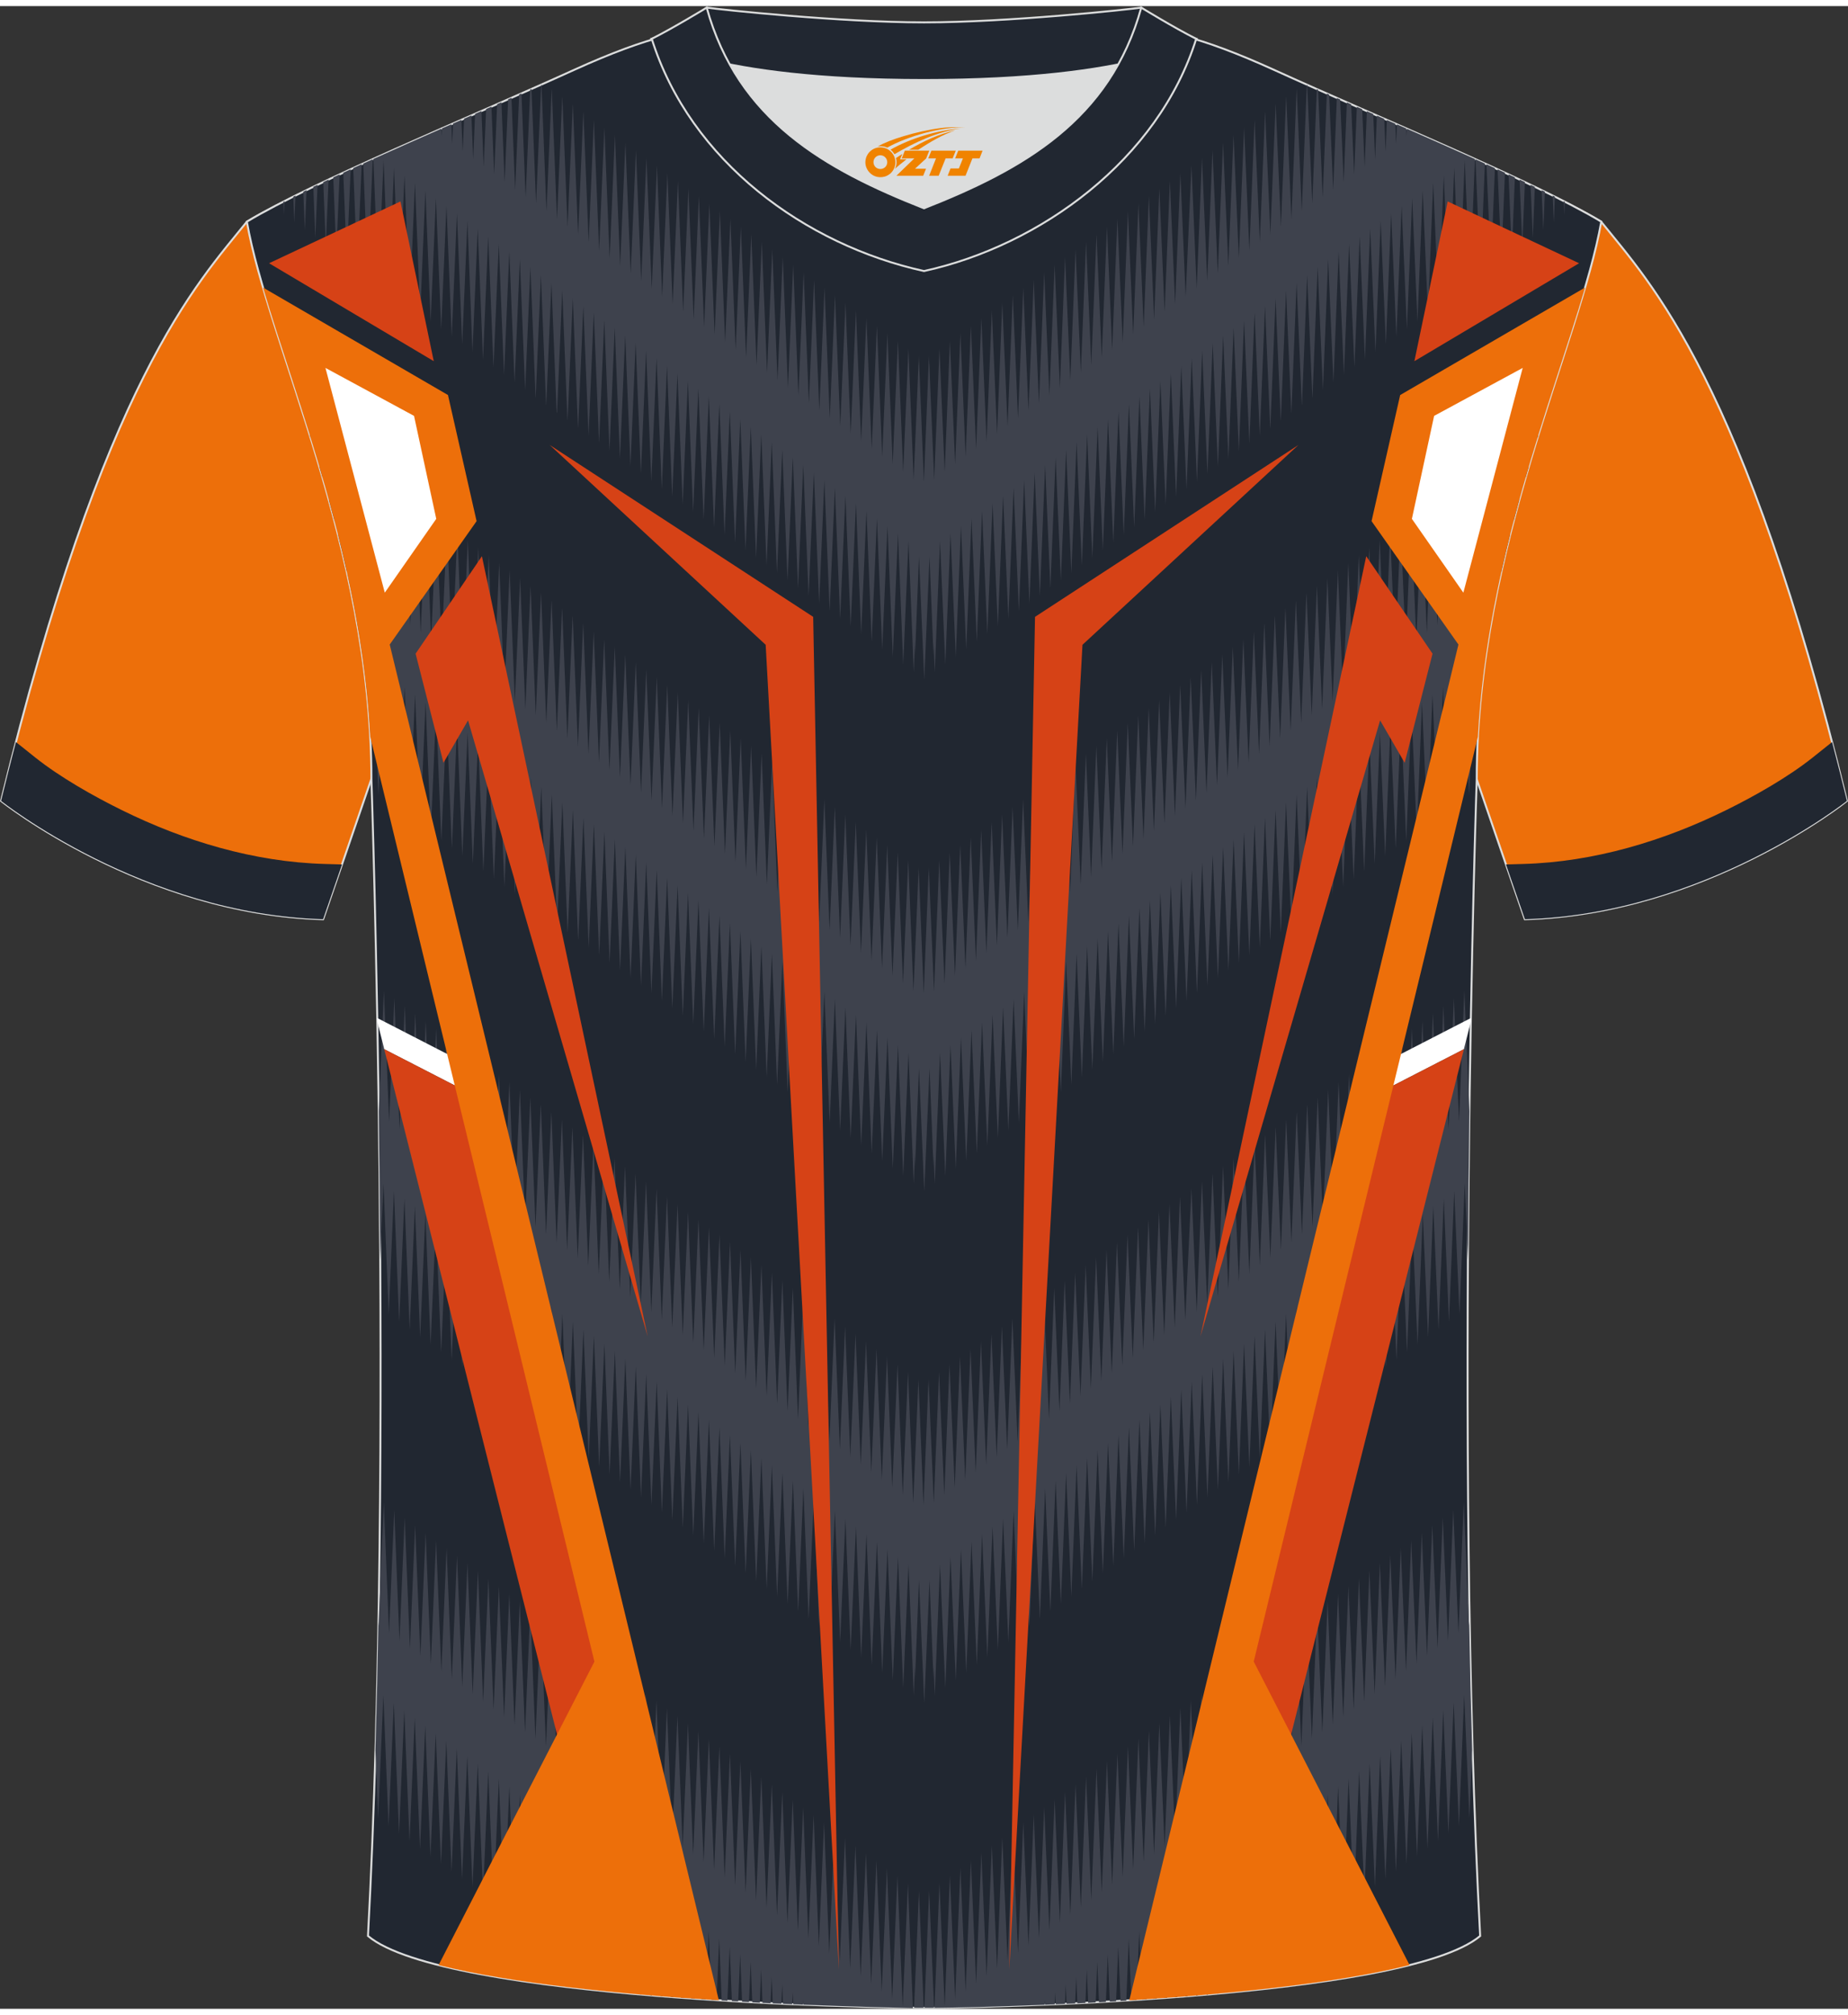
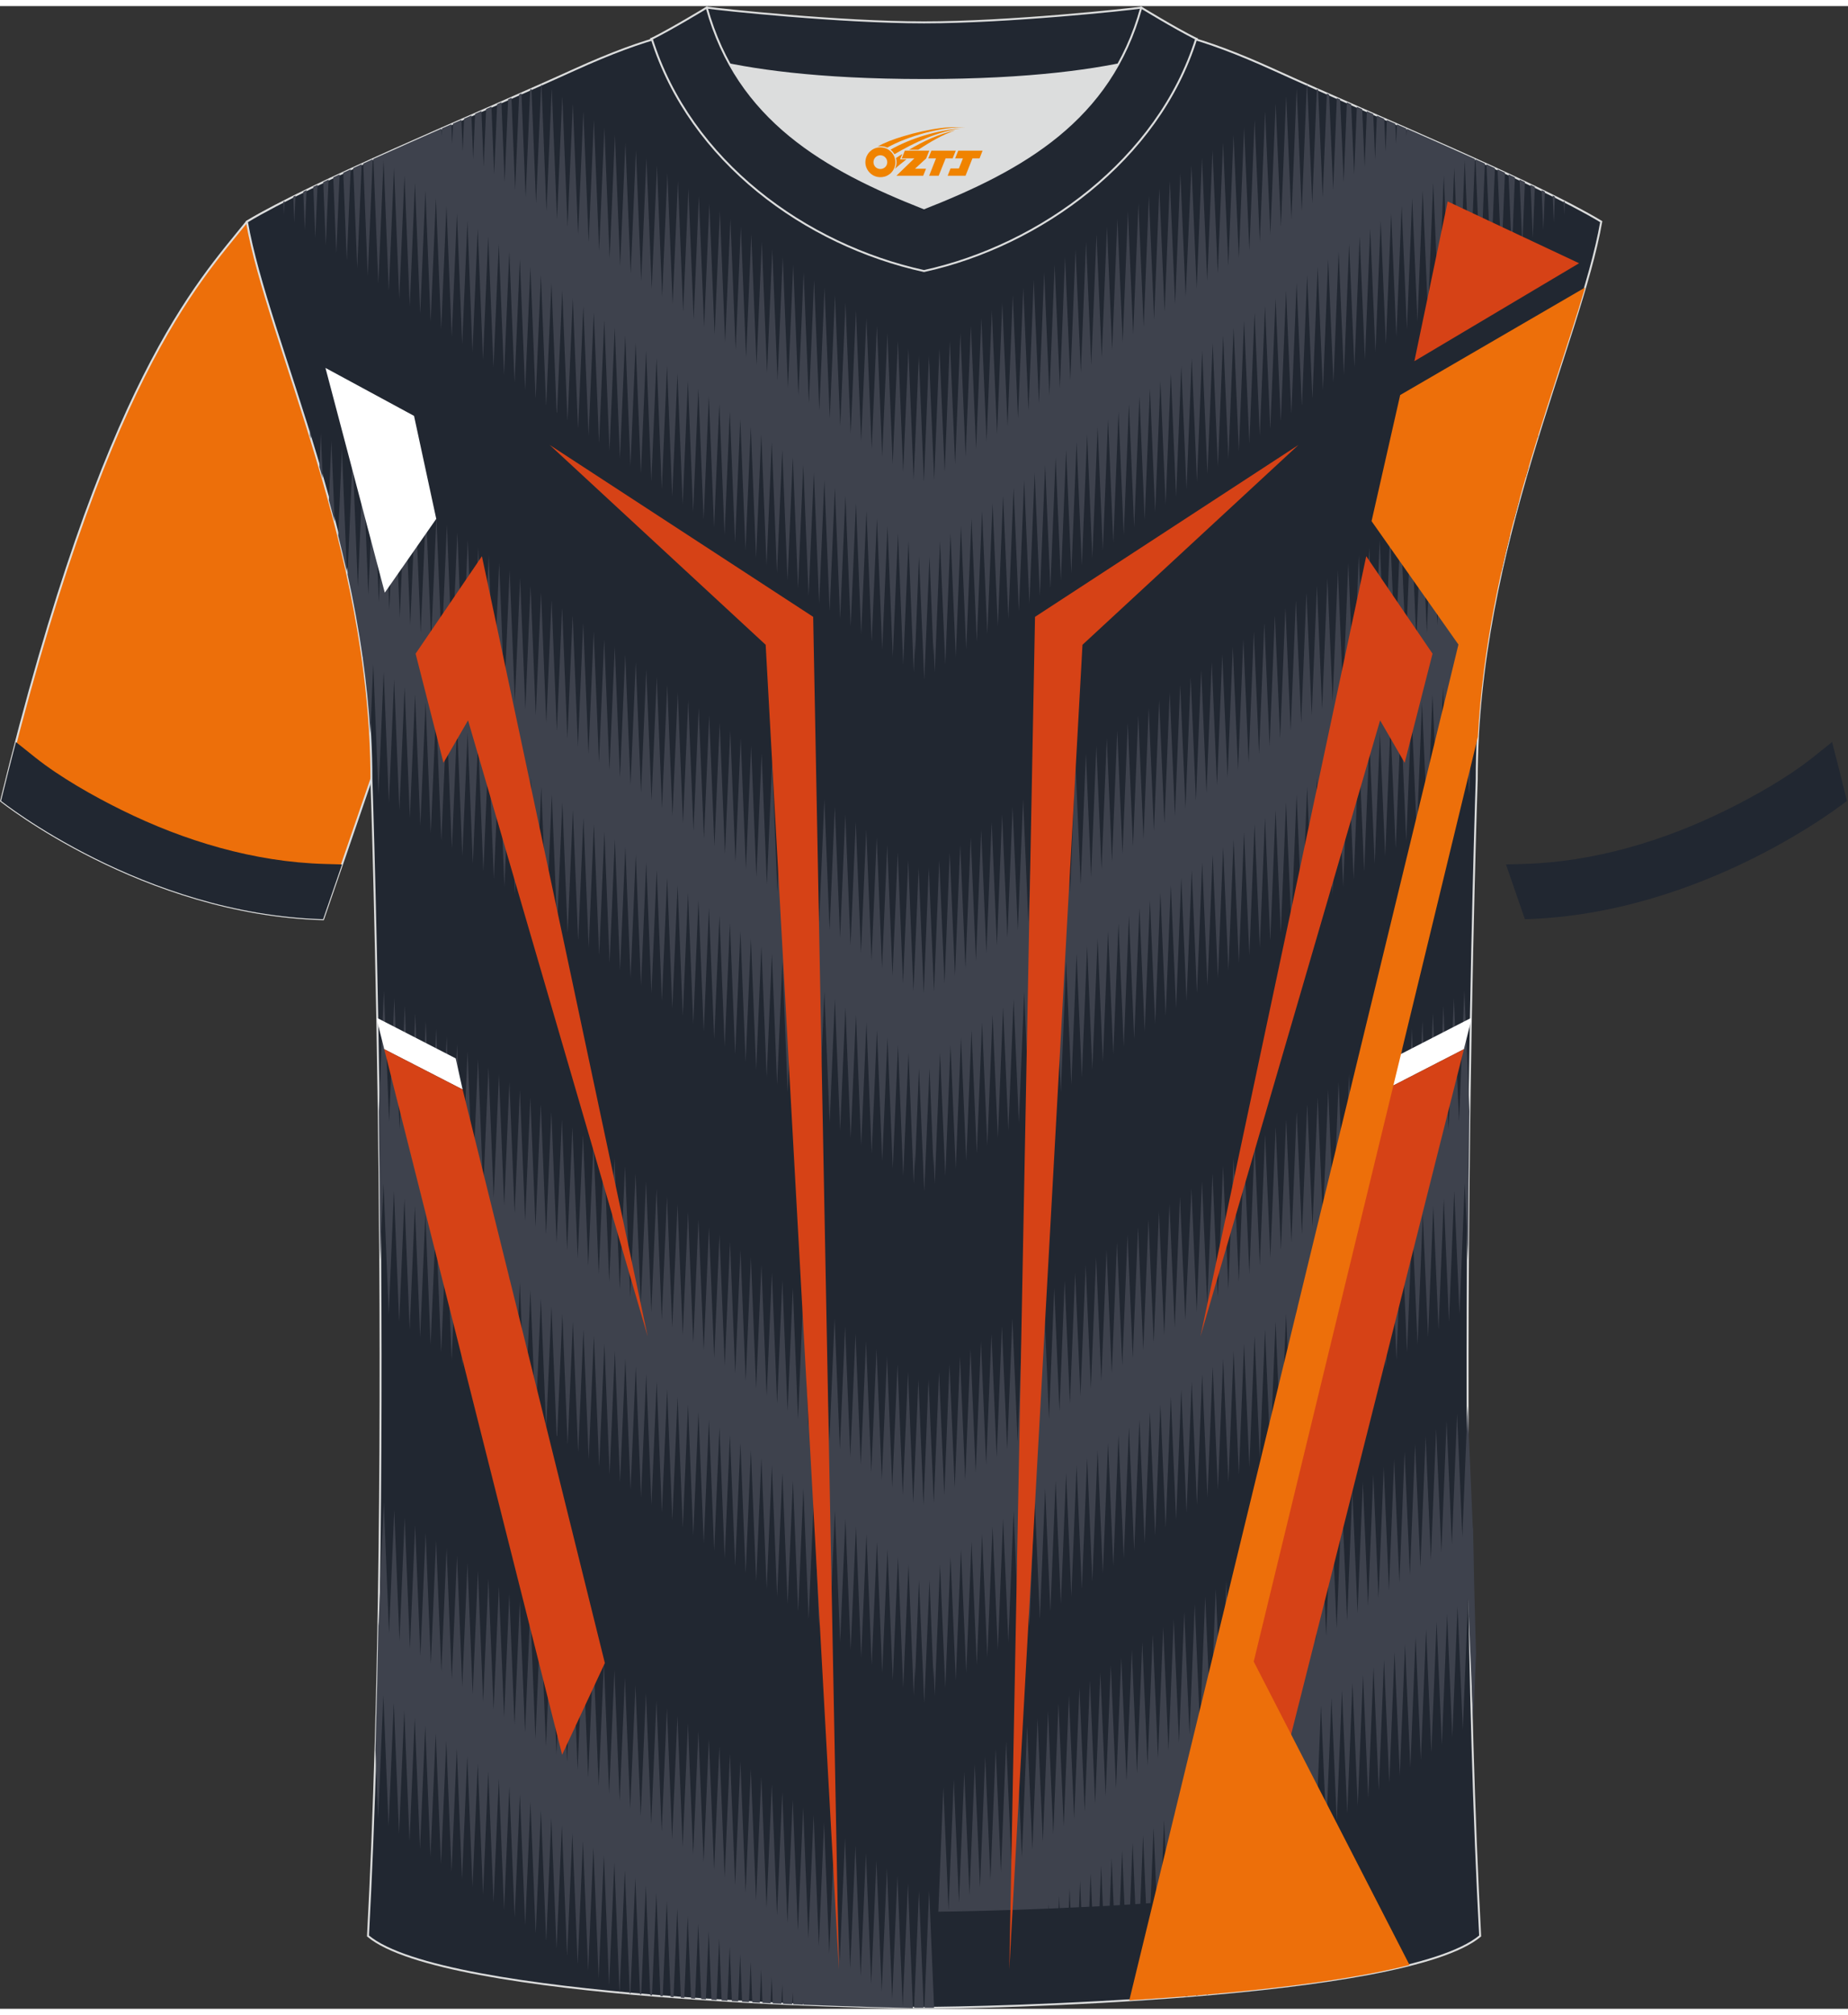
<svg xmlns="http://www.w3.org/2000/svg" version="1.1" id="图层_1" x="0px" y="0px" width="378px" height="412px" viewBox="0 0 378.45 409.99" enable-background="new 0 0 378.45 409.99" xml:space="preserve">
  <rect x="0" y="0" width="378.45" height="409.99" fill="#333333" stroke="none" />
  <g>
-     <path fill-rule="evenodd" clip-rule="evenodd" fill="#ED6F0A" stroke="#DCDDDD" stroke-width="0.4" stroke-miterlimit="22.926" d="   M327.9,44.14c10.2,12.71,29.24,32.19,50.32,118.57c0,0-29.07,23.2-65.95,24.22c0,0-7.13-20.66-9.85-28.62   c-22.29-64.73,1.92-118.92-95.26-155.03c1.43-0.27,3.1-0.27,4.91-0.1l-0.09-0.01c13.93-0.87,17.8-1.24,23.83,0.66   c9.6,3.36,15.55,5.77,24.98,10.04C282.65,23.81,314.28,35.95,327.9,44.14z" />
    <path fill-rule="evenodd" clip-rule="evenodd" fill="#212731" d="M371.17,153.87c-5.05,4.01-11.85,7.86-17.59,10.69   c-12.89,6.37-27.18,10.66-41.62,11.06l-3.55,0.1c2.1,6.11,3.87,11.21,3.87,11.21c36.87-1.02,65.95-24.22,65.95-24.22   c-1.02-4.17-2.03-8.18-3.04-12.05L371.17,153.87z" />
  </g>
  <g>
    <path fill-rule="evenodd" clip-rule="evenodd" fill="#ED6F0A" stroke="#DCDDDD" stroke-width="0.4" stroke-miterlimit="22.926" d="   M50.55,44.14C40.35,56.85,21.31,76.33,0.22,162.71c0,0,29.07,23.2,65.95,24.22c0,0,7.13-20.66,9.85-28.62   C98.31,93.58,74.1,39.39,171.29,3.28c-1.43-0.27-3.1-0.27-4.91-0.1l0.09-0.01c-13.93-0.87-17.8-1.24-23.83,0.66   c-9.6,3.36-15.55,5.77-24.98,10.04C95.8,23.81,64.17,35.95,50.55,44.14z" />
    <path fill-rule="evenodd" clip-rule="evenodd" fill="#212731" d="M7.28,153.87c5.05,4.01,11.85,7.86,17.59,10.69   c12.89,6.37,27.18,10.66,41.62,11.06l3.55,0.1c-2.1,6.11-3.87,11.21-3.87,11.21c-36.87-1.02-65.95-24.22-65.95-24.22   c1.02-4.17,2.03-8.18,3.04-12.05L7.28,153.87z" />
  </g>
  <path fill-rule="evenodd" clip-rule="evenodd" fill="#212731" stroke="#DCDDDD" stroke-width="0.4" stroke-miterlimit="22.926" d="  M189.23,409.79c9.68,0.03,98.36-1.65,113.89-14.71c-5.36-100.62-0.7-236.78-0.7-236.78c0-47.44,21.22-89.59,25.5-114.17  c-13.62-8.2-45.25-21.16-67.11-31.12c-30.02-13.61-34.13-7.71-71.16-7.71c-37.02,0-41.96-5.9-71.98,7.71  c-21.86,9.94-53.49,22.92-67.11,31.12c4.26,24.57,25.5,66.72,25.5,114.17c0,0,4.66,136.16-0.7,236.78  C90.87,408.14,179.55,409.82,189.23,409.79z" />
  <g>
    <g>
      <path fill-rule="evenodd" clip-rule="evenodd" fill="#3E424D" d="M269.1,72.17l-0.32,8.01l-0.01-0.15l-0.01,0.16l-1.07-25.1    l-1.07,26.65l-0.01-0.18l-0.01,0.19l-1.07-25.08l-1.07,26.63l-0.01-0.16l-0.01,0.18l-1.07-25.07l-1.07,26.62l-0.01-0.21    l-0.01,0.22l-1.06-25.05l-1.07,26.6l-0.01-0.22l-0.01,0.24l-1.07-25.02l-1.07,26.57l-1.07-25.26l-1.07,26.82l-1.08-25.26    l-1.07,26.82l-1.07-25.26l-1.07,26.82l-1.08-25.26l-1.07,26.82l-1.07-25.26l-1.07,26.82l-1.08-25.26l-1.07,26.82l-1.07-25.26    l-1.07,26.82l-1.07-25.27l-1.07,26.82l-1.07-25.26l-1.07,26.82l-1.07-25.26l-1.07,26.82l-1.07-25.26l-1.08,26.82l-1.07-25.26    l-1.08,26.82l-1.07-25.26l-1.07,26.82l-1.07-25.26l-1.07,26.82l-1.07-25.26l-1.07,26.82l-1.07-25.26l-1.08,26.82l-1.07-25.26    l-1.08,26.82l-1.08-25.26l-1.07,26.82l-1.07-25.26l-1.08,26.82l-1.07-25.26l-1.08,26.82l-1.07-25.26l-1.08,26.82l-1.07-25.26    l-1.07,26.82l-1.08-25.26l-1.08,26.82l-1.08-25.26l-1.07,26.82l-1.08-25.26l-1.08,26.82l-1.08-25.26l-1.07,26.82l-1.08-25.26    l-1.08,26.82l-1.08-25.26l-1.08,26.82l-1.08-25.26l-1.07,26.82l-1.07-25.26l-1.07,26.82l-1.08-25.26l-1.08,26.82l-0.26-6.08    l-0.01,2.45l-0.8-20.06l-1.08,25.26l-1.08-25.26l-0.8,20.06l-0.01-2.45l-0.26,6.08l-1.08-26.82l-1.08,25.26l-1.07-26.82    l-1.07,25.26l-1.08-26.82l-1.08,25.26l-1.08-26.82l-1.08,25.26l-1.07-26.82l-1.08,25.26l-1.07-26.82l-1.08,25.26l-1.08-26.82    l-1.08,25.26l-1.08-26.82l-1.07,25.26l-1.08-26.82l-1.07,25.26l-1.08-26.82l-1.08,25.26L164.5,93.9l-1.07,25.26l-1.07-26.82    l-1.08,25.26l-1.08-26.82l-1.08,25.26l-1.07-26.82l-1.07,25.26l-1.08-26.82l-1.07,25.26l-1.08-26.82l-1.08,25.26l-1.07-26.82    l-1.07,25.26l-1.08-26.82l-1.07,25.26l-1.07-26.82l-1.08,25.26l-1.07-26.82l-1.07,25.26l-1.08-26.82l-1.07,25.26l-1.07-26.82    l-1.07,25.26l-1.07-26.82l-1.07,25.26l-1.07-26.82l-1.07,25.26l-1.07-26.82l-1.07,25.26l-1.07-26.82l-1.07,25.26l-1.07-26.82    l-1.07,25.26l-1.07-26.82l-1.08,25.26l-1.07-26.82l-1.07,25.26l-1.07-26.82l-1.07,25.26l-1.08-26.82l-1.07,25.26l-1.07-26.57    l-1.07,25.02l-0.01-0.24l-0.01,0.22l-1.07-26.6l-1.07,25.05l-0.01-0.22l-0.01,0.21l-1.07-26.62l-1.07,25.07l-0.01-0.17L114,83.3    l-1.07-26.63l-1.07,25.08l-0.01-0.19l-0.01,0.18l-1.07-26.65l-1.07,25.1l-0.01-0.16l-0.01,0.15l-0.32-8.01l0-0.26l-0.74-18.54    l-1.08,25.26l-1.08-26.82l-1.08,25.26l-1.08-26.82l-1.08,25.26l-1.08-26.82l-1.08,25.26l-1.08-26.82l-1.07,25.26l-1.08-26.82    l-1.08,25.26L95.73,44l-1.08,25.26l-1.07-26.82L92.51,67.7l-1.08-26.82l-1.08,25.26l-1.08-26.82l-1.08,25.26l-1.07-26.82    l-1.07,25.26L84.98,36.2l-1.07,25.26l-1.07-26.82L81.76,59.9l-1.07-26.82l-1.07,25.26l-1.07-26.82l-1.07,25.26l-1.02-25.49    c4.5-2.03,9.2-4.12,13.93-6.2l0.06,1.58l0.07-1.64l1.92-0.84l0.16,4.04l0.18-4.19l1.71-0.75l0.26,6.49l0.29-6.73l1.5-0.66    l0.36,8.95l0.39-9.28l1.3-0.57l0.46,11.41l0.5-11.83l1.09-0.48l0.56,13.87l0.61-14.38l0.88-0.39l0.65,16.32l0.72-16.93l0.68-0.3    l0.75,18.79l0.83-19.48l0.47-0.21l0.85,21.25l0.94-22.04l0.26-0.12l0.94,23.43l0.43-10.05l0.61-14.26l0.07-0.03L111.91,42    l1.07-25.01l0.01,0.24l0.01-0.22l1.07,26.62l1.07-25.07l0.01,0.21l0.01-0.19l1.07,26.63l1.07-25.08l0.01,0.18l0.01-0.16    l1.07,26.65l1.07-25.1l0.01,0.19l0.01-0.18l1.07,26.64l1.07-25.08l1.08,26.82l1.07-25.26l1.08,26.82l1.08-25.26l1.07,26.82    l1.08-25.26l1.08,26.82l1.08-25.26l1.07,26.82l1.08-25.26l1.08,26.82l1.07-25.26l1.07,26.82l1.07-25.26l1.08,26.82l1.08-25.26    l1.07,26.82l1.08-25.26l1.07,26.82l1.07-25.26l1.07,26.82l1.08-25.26l1.07,26.82l1.08-25.26l1.08,26.82l1.08-25.26l1.07,26.82    l1.07-25.26l1.07,26.82l1.07-25.26l1.07,26.82l1.08-25.26l1.07,26.82l1.08-25.26l1.07,26.82l1.07-25.26l1.07,26.82l1.07-25.26    l1.07,26.82l1.07-25.26l1.07,26.82l1.07-25.26l1.07,26.82l1.07-25.26l1.07,26.82l1.07-25.26l1.08,26.82l1.07-25.26l1.07,26.82    l1.07-25.26l1.07,26.82l1.08-25.26l1.08,26.82l1.07-25.26l1.08,26.82l1.07-25.26l1.08,26.82l1.07-25.26l1.08,26.82l1.07-25.26    l1.07,26.82l0.69-16.19l0.3-7.51l0.01,0.21l0.07-1.77l1.03,25.76l1.03-25.76l0.08,1.77l0.01-0.21l0.3,7.53l0.69,16.18l1.08-26.82    l1.07,25.26l1.07-26.82l1.07,25.26l1.08-26.82l1.07,25.26l1.08-26.82l1.07,25.26l1.07-26.82l1.07,25.26l1.08-26.82l1.07,25.26    l1.07-26.82l1.08,25.26l1.07-26.82l1.07,25.26l1.08-26.82l1.07,25.26l1.07-26.82l1.07,25.26l1.07-26.82l1.07,25.26l1.07-26.82    l1.07,25.26l1.07-26.82l1.07,25.26l1.08-26.82l1.08,25.26l1.07-26.82l1.07,25.26l1.07-26.82l1.07,25.26l1.07-26.82l1.07,25.26    l1.07-26.82l1.08,25.26l1.08-26.82l1.07,25.26l1.08-26.82l1.07,25.26l1.07-26.82l1.07,25.26l1.07-26.82l1.08,25.26l1.08-26.82    l1.07,25.26l1.08-26.82l1.08,25.26L244,32.6l1.07,25.26l1.08-26.82l1.08,25.26l1.08-26.82l1.08,25.26l1.08-26.82l1.08,25.26    l1.07-26.82l1.08,25.26l1.08-26.82l1.08,25.26l1.07-26.82l1.07,25.08l1.07-26.64l0.01,0.18l0.01-0.19l1.07,25.1l1.07-26.65    l0.01,0.17l0.01-0.18l1.07,25.08l1.07-26.63l0.01,0.19l0.01-0.21l1.06,25.07l1.07-26.62l0.01,0.22l0.01-0.24L266.58,42l1.04-25.92    l0.08,0.03l0.61,14.26l0.43,10.04L269.67,17l0.26,0.12l0.94,22.04l0.85-21.25l0.47,0.21l0.83,19.48l0.75-18.78l0.68,0.3    l0.72,16.92l0.65-16.32l0.88,0.39l0.61,14.37l0.56-13.86l1.09,0.48l0.5,11.82l0.46-11.4l1.3,0.57l0.39,9.28l0.36-8.95l1.5,0.66    l0.29,6.73l0.26-6.49l1.71,0.75l0.18,4.18l0.16-4.04l1.92,0.84l0.07,1.64l0.06-1.58c4.73,2.08,9.43,4.16,13.93,6.19l-1.02,25.48    l-1.07-25.26l-1.07,26.82l-1.08-25.26l-1.07,26.82l-1.07-25.26l-1.07,26.82L293.5,36.2l-1.07,26.82l-1.08-25.26l-1.07,26.82    l-1.08-25.26l-1.08,26.82l-1.08-25.26l-1.08,26.82l-1.07-25.26l-1.08,26.82L282.75,44l-1.07,26.82l-1.08-25.26l-1.08,26.82    l-1.07-25.26l-1.08,26.82l-1.08-25.26l-1.07,26.82l-1.08-25.26l-1.07,26.82l-1.08-25.26l-1.07,26.82l-1.08-25.26l-0.74,18.54    L269.1,72.17L269.1,72.17z M76.33,31.35l-1.02,23.88l-0.92-23L76.33,31.35L76.33,31.35z M74.07,32.37l-0.91,21.29l-0.82-20.5    L74.07,32.37L74.07,32.37z M71.81,33.41l-0.79,18.7l-0.72-18L71.81,33.41L71.81,33.41z M69.55,34.45l-0.68,16.09l-0.62-15.48    L69.55,34.45L69.55,34.45z M67.29,35.51l-0.57,13.48L66.2,36.03L67.29,35.51L67.29,35.51z M65.03,36.58l-0.46,10.85L64.16,37    L65.03,36.58L65.03,36.58z M62.78,37.67l-0.35,8.2L62.11,38L62.78,37.67L62.78,37.67z M60.51,38.79l-0.24,5.53l-0.21-5.3    L60.51,38.79L60.51,38.79z M58.25,39.93l-0.12,2.83l-0.11-2.71L58.25,39.93L58.25,39.93z M55.98,41.11l0,0.09L55.98,41.11    L55.98,41.11L55.98,41.11z M322.51,41.11l0,0.09L322.51,41.11L322.51,41.11L322.51,41.11z M320.46,40.05l-0.11,2.71l-0.12-2.83    L320.46,40.05L320.46,40.05z M318.42,39.01l-0.21,5.3l-0.24-5.53L318.42,39.01L318.42,39.01z M316.37,38l-0.32,7.88l-0.35-8.2    L316.37,38L316.37,38z M314.32,37.01l-0.42,10.43l-0.46-10.85L314.32,37.01L314.32,37.01z M312.28,36.03l-0.52,12.96l-0.57-13.48    L312.28,36.03L312.28,36.03z M310.23,35.06l-0.62,15.48l-0.68-16.09L310.23,35.06L310.23,35.06z M308.19,34.11l-0.72,17.99    l-0.79-18.69L308.19,34.11L308.19,34.11z M306.14,33.17l-0.82,20.5l-0.91-21.29L306.14,33.17L306.14,33.17z M304.09,32.23    l-0.92,23l-1.01-23.87L304.09,32.23z" />
      <path fill-rule="evenodd" clip-rule="evenodd" fill="#3E424D" d="M269.1,176.92l-0.32,8.01l-0.01-0.15l-0.01,0.16l-1.07-25.1    l-1.07,26.65l-0.01-0.18l-0.01,0.19l-1.07-25.08l-1.07,26.63l-0.01-0.16l-0.01,0.17l-1.07-25.07l-1.07,26.62l-0.01-0.21    l-0.01,0.22l-1.06-25.05l-1.07,26.6l-0.01-0.22l-0.01,0.24l-1.07-25.02l-1.07,26.57l-1.07-25.26l-1.07,26.82l-1.08-25.26    l-1.07,26.82l-1.07-25.26l-1.07,26.82l-1.08-25.26l-1.07,26.82l-1.07-25.26l-1.07,26.82l-1.08-25.26l-1.07,26.82l-1.07-25.26    l-1.07,26.82l-1.07-25.27l-1.07,26.82l-1.07-25.26l-1.07,26.82l-1.07-25.26l-1.07,26.82l-1.07-25.26l-1.08,26.82l-1.07-25.26    l-1.08,26.82l-1.07-25.26l-1.07,26.82l-1.07-25.26l-1.07,26.82l-1.07-25.26l-1.07,26.82l-1.07-25.26l-1.08,26.82l-1.07-25.26    l-1.08,26.82l-1.08-25.26l-1.07,26.82l-1.07-25.26l-1.08,26.82l-1.07-25.26l-1.08,26.82l-1.07-25.26l-1.08,26.82l-1.07-25.26    l-1.07,26.82l-1.08-25.26l-1.08,26.82l-1.08-25.26l-1.07,26.82l-1.08-25.26l-1.08,26.82l-1.08-25.26l-1.07,26.82l-1.08-25.26    l-1.08,26.82l-1.08-25.26l-1.08,26.82l-1.08-25.26l-1.07,26.82l-1.07-25.26l-1.07,26.82l-1.08-25.26l-1.08,26.82l-0.26-6.08    l-0.01,2.45l-0.8-20.06l-1.08,25.26l-1.08-25.26l-0.8,20.06l-0.01-2.45l-0.26,6.08l-1.08-26.82l-1.08,25.26l-1.07-26.82    l-1.07,25.26l-1.08-26.82l-1.08,25.26l-1.08-26.82l-1.08,25.26l-1.07-26.82l-1.08,25.26l-1.07-26.82l-1.08,25.26l-1.08-26.82    l-1.08,25.26l-1.08-26.82l-1.07,25.26l-1.08-26.82l-1.07,25.26l-1.08-26.82l-1.08,25.26l-1.07-26.82l-1.07,25.26l-1.07-26.82    l-1.08,25.26l-1.08-26.82l-1.08,25.26l-1.07-26.82l-1.07,25.26l-1.08-26.82l-1.07,25.26l-1.08-26.82l-1.08,25.26l-1.07-26.82    l-1.07,25.26l-1.08-26.82l-1.07,25.26l-1.07-26.82l-1.08,25.26l-1.07-26.82l-1.07,25.26l-1.08-26.82l-1.07,25.26l-1.07-26.82    l-1.07,25.26l-1.07-26.82l-1.07,25.26l-1.07-26.82l-1.07,25.26l-1.07-26.82l-1.07,25.26l-1.07-26.82l-1.07,25.26l-1.07-26.82    l-1.07,25.26l-1.07-26.82l-1.08,25.26l-1.07-26.82l-1.07,25.26l-1.07-26.82l-1.07,25.26l-1.08-26.82l-1.07,25.26l-1.07-26.57    l-1.07,25.02l-0.01-0.24l-0.01,0.22l-1.07-26.6l-1.07,25.05l-0.01-0.22l-0.01,0.21l-1.07-26.62l-1.07,25.07l-0.01-0.17l-0.01,0.16    l-1.07-26.63l-1.07,25.08l-0.01-0.19l-0.01,0.18l-1.07-26.65l-1.07,25.1l-0.01-0.16l-0.01,0.15l-0.32-8.01l0-0.26l-0.74-18.54    l-1.08,25.26l-1.08-26.82l-1.08,25.26l-1.08-26.82l-1.08,25.26l-1.08-26.82l-1.08,25.26l-1.08-26.82l-1.07,25.26l-1.08-26.82    l-1.08,25.26l-1.07-26.82l-1.08,25.26l-1.07-26.82l-1.07,25.26l-1.08-26.82l-1.08,25.26l-1.08-26.82l-1.08,25.26l-1.07-26.82    l-1.07,25.26l-1.08-26.82l-1.07,25.26l-1.07-26.82l-1.08,25.26l-1.07-26.82l-1.07,25.26l-1.07-26.82l-1.07,25.26l-1.07-26.82    l-0.6,14.2c-0.3-5.19-0.82-10.31-1.53-15.34l-0.02-0.42l-0.01,0.23c-0.82-5.81-1.88-11.49-3.09-17.02l1.03-24.23l1.07,26.82    l1.07-25.26l1.08,26.82l1.07-25.26l1.08,26.82l1.08-25.26l1.07,26.82l1.07-25.26l1.07,26.82l1.07-25.26l1.07,26.82l1.07-25.26    l1.07,26.82l1.08-25.26l1.07,26.82l1.07-25.26l1.08,26.82l1.07-25.26l1.07,26.82l1.07-25.26l1.07,26.82l1.07-25.26l1.07,26.82    l1.07-25.26l1.07,26.82l1.07-25.26l1.07,26.82l1.08-25.26l1.07,26.82l1.07-25.26l1.07,26.82l1.08-25.26l1.07,26.82l1.07-25.26    l1.06,26.54l0.43-10.05l0.64-14.95l0.01,0.25l0.01-0.24l1.07,26.55l1.07-25.01l0.01,0.24l0.01-0.22l1.07,26.62l1.07-25.07    l0.01,0.21l0.01-0.19l1.07,26.63l1.07-25.08l0.01,0.18l0.01-0.16l1.07,26.65l1.07-25.1l0.01,0.19l0.01-0.18l1.07,26.64l1.07-25.08    l1.08,26.82l1.07-25.26l1.08,26.82l1.08-25.26l1.07,26.82l1.08-25.26l1.08,26.82l1.08-25.26l1.07,26.82l1.08-25.26l1.08,26.82    l1.07-25.26l1.07,26.82l1.07-25.26l1.08,26.82l1.08-25.26l1.07,26.82l1.08-25.26l1.07,26.82l1.07-25.26l1.07,26.82l1.08-25.26    l1.07,26.82l1.08-25.26l1.08,26.82l1.08-25.26l1.07,26.82l1.07-25.26l1.07,26.82l1.07-25.26l1.07,26.82l1.08-25.26l1.07,26.82    l1.08-25.26l1.07,26.82l1.07-25.26l1.07,26.82l1.07-25.26l1.07,26.82l1.07-25.26l1.07,26.82l1.07-25.26l1.07,26.82l1.07-25.26    l1.07,26.82l1.07-25.26l1.08,26.82l1.07-25.26l1.07,26.82l1.07-25.26l1.07,26.82l1.08-25.26l1.08,26.82l1.07-25.26l1.08,26.82    l1.07-25.26l1.08,26.82l1.07-25.26l1.08,26.82l1.07-25.26l1.07,26.82l0.69-16.19l0.3-7.51l0.01,0.21l0.07-1.77l1.03,25.76    l1.03-25.76l0.08,1.77l0.01-0.21l0.3,7.53l0.69,16.18l1.08-26.82l1.07,25.26l1.07-26.82l1.07,25.26l1.08-26.82l1.07,25.26    l1.08-26.82l1.07,25.26l1.07-26.82l1.07,25.26l1.08-26.82l1.07,25.26l1.07-26.82l1.08,25.26l1.07-26.82l1.07,25.26l1.08-26.82    l1.07,25.26l1.07-26.82l1.07,25.26l1.07-26.82l1.07,25.26l1.07-26.82l1.07,25.26l1.07-26.82l1.07,25.26l1.08-26.82l1.08,25.26    l1.07-26.82l1.07,25.26l1.07-26.82l1.07,25.26l1.07-26.82l1.07,25.26l1.07-26.82l1.08,25.26l1.08-26.82l1.07,25.26l1.08-26.82    l1.07,25.26l1.07-26.82l1.07,25.26l1.07-26.82l1.08,25.26l1.08-26.82l1.07,25.26l1.08-26.82l1.08,25.26l1.07-26.82l1.07,25.26    l1.08-26.82l1.08,25.26l1.08-26.82l1.08,25.26l1.08-26.82l1.08,25.26l1.07-26.82l1.08,25.26l1.08-26.82l1.08,25.26l1.07-26.82    l1.07,25.08l1.07-26.64l0.01,0.18l0.01-0.19l1.07,25.1l1.07-26.65l0.01,0.17l0.01-0.18l1.07,25.08l1.07-26.63l0.01,0.19l0.01-0.21    l1.06,25.07l1.07-26.62l0.01,0.22l0.01-0.24l1.07,25.01l1.07-26.55l0.01,0.24l0.01-0.25l0.64,14.95l0.43,10.04l1.06-26.54    l1.07,25.26l1.08-26.82l1.07,25.26l1.07-26.82l1.07,25.26l1.07-26.82l1.07,25.26l1.08-26.82l1.07,25.26l1.07-26.82l1.07,25.27    l1.07-26.82l1.07,25.26l1.07-26.82l1.07,25.26l1.07-26.82l1.08,25.26l1.07-26.82l1.08,25.26l1.08-26.82l1.07,25.26l1.08-26.82    l1.07,25.26l1.07-26.82l1.08,25.26l1.07-26.82l1.07,25.26l1.08-26.82l1.08,25.26l1.08-26.82l1.07,25.26l1.07-26.82l1.07,25.26    l1.07-26.82l1.03,24.22c-1.22,5.53-2.27,11.22-3.09,17.02l-0.01-0.22l-0.02,0.41c-0.71,5.03-1.23,10.15-1.53,15.35l-0.6-14.19    l-1.07,26.82l-1.07-25.26l-1.07,26.82l-1.08-25.26l-1.07,26.82l-1.07-25.26l-1.07,26.82l-1.08-25.26l-1.07,26.82l-1.08-25.26    l-1.07,26.82l-1.08-25.26l-1.08,26.82l-1.08-25.26l-1.08,26.82l-1.07-25.26l-1.08,26.82l-1.08-25.26l-1.07,26.82l-1.08-25.26    l-1.08,26.82l-1.07-25.26l-1.08,26.82l-1.08-25.26l-1.07,26.82l-1.08-25.26l-1.07,26.82l-1.08-25.26l-1.07,26.82l-1.08-25.26    l-0.74,18.54L269.1,176.92L269.1,176.92z M63.48,87.94l0.09-2.05l0.11,2.68L63.48,87.94L63.48,87.94z M65.42,94.37l0.29-6.92    l0.37,9.2C65.86,95.88,65.64,95.12,65.42,94.37L65.42,94.37z M67.35,101.14l0.52-12.13l0.66,16.52    C68.14,104.05,67.75,102.59,67.35,101.14L67.35,101.14z M69.26,108.39l0.76-17.81l1.01,25.3    C70.47,113.35,69.87,110.85,69.26,108.39L69.26,108.39z M307.45,115.87l1.01-25.3l0.76,17.81    C308.61,110.84,308.01,113.34,307.45,115.87L307.45,115.87z M309.95,105.52l0.66-16.51l0.52,12.12    C310.73,102.58,310.34,104.04,309.95,105.52L309.95,105.52z M312.4,96.64l0.37-9.19l0.29,6.91    C312.84,95.12,312.62,95.88,312.4,96.64L312.4,96.64z M314.81,88.56l0.11-2.67l0.09,2.04L314.81,88.56z" />
      <path fill-rule="evenodd" clip-rule="evenodd" fill="#3E424D" d="M269.1,281.67l-0.32,8.01l-0.01-0.15l-0.01,0.16l-1.07-25.1    l-1.07,26.65l-0.01-0.18l-0.01,0.19l-1.07-25.08l-1.07,26.63l-0.01-0.16l-0.01,0.18l-1.07-25.07l-1.07,26.62l-0.01-0.21    l-0.01,0.22l-1.06-25.05l-1.07,26.6l-0.01-0.22l-0.01,0.24l-1.07-25.02l-1.07,26.57l-1.07-25.26l-1.07,26.82l-1.08-25.26    l-1.07,26.82l-1.07-25.26l-1.07,26.82l-1.08-25.26l-1.07,26.82l-1.07-25.26l-1.07,26.82l-1.08-25.26l-1.07,26.82l-1.07-25.26    l-1.07,26.82l-1.07-25.27l-1.07,26.82l-1.07-25.26l-1.07,26.82l-1.07-25.26l-1.07,26.82l-1.07-25.26l-1.08,26.82l-1.07-25.26    l-1.08,26.82l-1.07-25.26l-1.07,26.82l-1.07-25.26l-1.07,26.82l-1.07-25.26l-1.07,26.82l-1.07-25.26l-1.08,26.82l-1.07-25.26    l-1.08,26.82l-1.08-25.26l-1.07,26.82l-1.07-25.26l-1.08,26.82l-1.07-25.26l-1.08,26.82l-1.07-25.26l-1.08,26.82l-1.07-25.26    l-1.07,26.82l-1.08-25.26l-1.08,26.82l-1.08-25.26l-1.07,26.82l-1.08-25.26l-1.08,26.82l-1.08-25.26l-1.07,26.82l-1.08-25.26    l-1.08,26.82l-1.08-25.26l-1.08,26.82l-1.08-25.26l-1.07,26.82l-1.07-25.26l-1.07,26.82l-1.08-25.26l-1.08,26.82l-0.26-6.08    l-0.01,2.45l-0.8-20.06l-1.08,25.26l-1.08-25.26l-0.8,20.06l-0.01-2.45l-0.26,6.08l-1.08-26.82l-1.08,25.26l-1.07-26.82    l-1.07,25.26l-1.08-26.82l-1.08,25.26l-1.08-26.82l-1.08,25.26l-1.07-26.82l-1.08,25.26l-1.07-26.82l-1.08,25.26l-1.08-26.82    l-1.08,25.26l-1.08-26.82l-1.07,25.26l-1.08-26.82l-1.07,25.26l-1.08-26.82l-1.08,25.26l-1.07-26.82l-1.07,25.26l-1.07-26.82    l-1.08,25.26l-1.08-26.82l-1.08,25.26l-1.07-26.82l-1.07,25.26l-1.08-26.82l-1.07,25.26l-1.08-26.82l-1.08,25.26l-1.07-26.82    l-1.07,25.26l-1.08-26.82l-1.07,25.26l-1.07-26.82l-1.08,25.26l-1.07-26.82l-1.07,25.26l-1.08-26.82l-1.07,25.26l-1.07-26.82    l-1.07,25.26l-1.07-26.82l-1.07,25.26l-1.07-26.82l-1.07,25.26l-1.07-26.82l-1.07,25.26l-1.07-26.82l-1.07,25.26l-1.07-26.82    l-1.07,25.26l-1.07-26.82l-1.08,25.26l-1.07-26.82l-1.07,25.26l-1.07-26.82l-1.07,25.26l-1.08-26.82l-1.07,25.26l-1.07-26.57    l-1.07,25.02l-0.01-0.24l-0.01,0.22l-1.07-26.6l-1.07,25.05l-0.01-0.22l-0.01,0.21l-1.07-26.62l-1.07,25.07l-0.01-0.17L114,292.8    l-1.07-26.63l-1.07,25.08l-0.01-0.19l-0.01,0.18l-1.07-26.65l-1.07,25.1l-0.01-0.16l-0.01,0.15l-0.32-8.01l0-0.26l-0.74-18.54    l-1.08,25.26l-1.08-26.82l-1.08,25.26l-1.08-26.82L103.26,285l-1.08-26.82l-1.08,25.26l-1.08-26.82l-1.07,25.26l-1.08-26.82    l-1.08,25.26l-1.07-26.82l-1.08,25.26l-1.07-26.82l-1.07,25.26l-1.08-26.82l-1.08,25.26l-1.08-26.82l-1.08,25.26l-1.07-26.82    l-1.07,25.26l-1.08-26.82l-1.07,25.26l-1.07-26.82l-1.08,25.26l-1.07-26.82l-1.07,25.26l-1.07-26.82l-0.67,15.71    c-0.07-10.7-0.17-20.93-0.3-30.48l1.05-24.69l1.07,26.82l1.07-25.26l1.07,26.82l1.07-25.26l1.07,26.82l1.07-25.26l1.07,26.82    l1.08-25.26l1.07,26.82l1.07-25.26l1.08,26.82l1.07-25.26l1.07,26.82l1.07-25.26l1.07,26.82l1.07-25.26l1.07,26.82l1.07-25.26    l1.07,26.82l1.07-25.26l1.07,26.82l1.08-25.26l1.07,26.82l1.07-25.26l1.07,26.82l1.08-25.26l1.07,26.82l1.07-25.26l1.06,26.54    l0.43-10.05l0.64-14.95l0.01,0.25l0.01-0.24l1.07,26.55l1.07-25.01l0.01,0.24l0.01-0.22l1.07,26.62l1.07-25.07l0.01,0.21    l0.01-0.19l1.07,26.63l1.07-25.08l0.01,0.18l0.01-0.16l1.07,26.65l1.07-25.1l0.01,0.19l0.01-0.18l1.07,26.64l1.07-25.08    l1.08,26.82l1.07-25.26l1.08,26.82l1.08-25.26l1.07,26.82l1.08-25.26l1.08,26.82l1.08-25.26l1.07,26.82l1.08-25.26l1.08,26.82    l1.07-25.26l1.07,26.82l1.07-25.26l1.08,26.82l1.08-25.26l1.07,26.82l1.08-25.26l1.07,26.82l1.07-25.26l1.07,26.82l1.08-25.26    l1.07,26.82l1.08-25.26l1.08,26.82l1.08-25.26l1.07,26.82l1.07-25.26l1.07,26.82l1.07-25.26l1.07,26.82l1.08-25.26l1.07,26.82    l1.08-25.26l1.07,26.82l1.07-25.26l1.07,26.82l1.07-25.26l1.07,26.82l1.07-25.26l1.07,26.82l1.07-25.26l1.07,26.82l1.07-25.26    l1.07,26.82l1.07-25.26l1.08,26.82l1.07-25.26l1.07,26.82l1.07-25.26l1.07,26.82l1.08-25.26l1.08,26.82l1.07-25.26l1.08,26.82    l1.07-25.26l1.08,26.82l1.07-25.26l1.08,26.82l1.07-25.26l1.07,26.82l0.69-16.19l0.3-7.51l0.01,0.21l0.07-1.77l1.03,25.76    l1.03-25.76l0.08,1.77l0.01-0.21l0.3,7.53l0.69,16.18l1.08-26.82l1.07,25.26l1.07-26.82l1.07,25.26l1.08-26.82l1.07,25.26    l1.08-26.82l1.07,25.26l1.07-26.82l1.07,25.26l1.08-26.82l1.07,25.26l1.07-26.82l1.08,25.26l1.07-26.82l1.07,25.26l1.08-26.82    l1.07,25.26l1.07-26.82l1.07,25.26l1.07-26.82l1.07,25.26l1.07-26.82l1.07,25.26l1.07-26.82l1.07,25.26l1.08-26.82l1.08,25.26    l1.07-26.82l1.07,25.26l1.07-26.82l1.07,25.26l1.07-26.82l1.07,25.26l1.07-26.82l1.08,25.26l1.08-26.82l1.07,25.26l1.08-26.82    l1.07,25.26l1.07-26.82l1.07,25.26l1.07-26.82l1.08,25.26l1.08-26.82l1.07,25.26l1.08-26.82l1.08,25.26L244,242.1l1.07,25.26    l1.08-26.82l1.08,25.26l1.08-26.82l1.08,25.26l1.08-26.82l1.08,25.26l1.07-26.82l1.08,25.26l1.08-26.82l1.08,25.26l1.07-26.82    l1.07,25.08l1.07-26.64l0.01,0.18l0.01-0.19l1.07,25.1l1.07-26.65l0.01,0.17l0.01-0.18l1.07,25.08l1.07-26.63l0.01,0.2l0.01-0.21    l1.06,25.07l1.07-26.62l0.01,0.22l0.01-0.24l1.07,25.01l1.07-26.55l0.01,0.24l0.01-0.25l0.64,14.95l0.43,10.04l1.06-26.54    l1.07,25.26l1.08-26.82l1.07,25.26l1.07-26.82l1.07,25.26l1.07-26.82l1.07,25.26l1.08-26.82l1.07,25.26l1.07-26.82l1.07,25.26    l1.07-26.82l1.07,25.26l1.07-26.82l1.07,25.26l1.07-26.82l1.08,25.26l1.07-26.82l1.08,25.26l1.08-26.82l1.07,25.26l1.08-26.82    l1.07,25.26l1.07-26.82l1.08,25.26l1.07-26.82l1.07,25.26l1.08-26.82l1.05,24.68c-0.13,9.54-0.24,19.77-0.3,30.47l-0.67-15.69    l-1.07,26.82l-1.08-25.26l-1.07,26.82l-1.07-25.26l-1.07,26.82l-1.08-25.26l-1.07,26.82l-1.08-25.26l-1.07,26.82l-1.08-25.26    l-1.08,26.82l-1.08-25.26l-1.08,26.82l-1.07-25.26l-1.08,26.82l-1.08-25.26l-1.07,26.82l-1.08-25.26l-1.08,26.82l-1.07-25.26    l-1.08,26.82l-1.08-25.26L275.22,285l-1.08-25.26l-1.07,26.82l-1.08-25.26l-1.07,26.82l-1.08-25.26l-0.74,18.54L269.1,281.67z" />
-       <path fill-rule="evenodd" clip-rule="evenodd" fill="#3E424D" d="M269.1,386.41l-0.32,8.01l-0.01-0.15l-0.01,0.16l-1.07-25.1    l-1.07,26.65l-0.01-0.18l-0.01,0.19l-1.07-25.08l-1.07,26.63l-0.01-0.16l-0.01,0.18l-1.07-25.07l-1.07,26.62l-0.01-0.21    l-0.01,0.22l-1.06-25.05l-1.07,26.6l-0.01-0.22l-0.01,0.24l-1.07-25.02l-1.07,26.57l-1.07-25.26l-1.07,26.82l-1.08-25.26    l-1.07,26.82l-1.07-25.26l-1.06,26.6l-0.02,0l-1.07-25.04l-1.01,25.23l-0.13,0.01l-1.01-23.68l-0.96,23.86l-0.24,0.02l-0.95-22.32    l-0.9,22.48l-0.36,0.03l-0.89-20.95l-0.84,21.09l-0.47,0.04l-0.83-19.57l-0.79,19.69l-0.59,0.04l-0.77-18.18l-0.73,18.29    l-0.7,0.05l-0.71-16.79l-0.68,16.89l-0.82,0.06l-0.65-15.38l-0.62,15.47l-0.94,0.06l-0.59-13.97l-0.56,14.05l-1.05,0.07    l-0.53-12.55l-0.51,12.62l-1.17,0.07l-0.47-11.13l-0.45,11.19l-1.29,0.08l-0.41-9.7l-0.39,9.75l-1.41,0.08l-0.35-8.27l-0.33,8.3    l-1.53,0.08l-0.29-6.83l-0.28,6.85l-1.65,0.08l-0.23-5.38l-0.22,5.4l-1.76,0.08l-0.17-3.93l-0.16,3.94l-1.89,0.09l-0.1-2.46    l-0.1,2.47l-2.01,0.09l-0.04-1l-0.04,1c-10.17,0.42-18.36,0.59-22.54,0.63l1.02-25.51l1.07,25.26l1.07-26.82l1.07,25.26    l1.08-26.82l1.07,25.26l1.08-26.82l1.07,25.26l1.07-26.82l1.07,25.26l1.08-26.82l1.07,25.26l1.07-26.82l1.08,25.26l1.07-26.82    l1.07,25.26l1.08-26.82l1.07,25.26l1.07-26.82l1.07,25.26l1.07-26.82l1.07,25.26l1.07-26.82l1.07,25.26l1.07-26.82l1.07,25.26    l1.08-26.82l1.08,25.26l1.07-26.82l1.07,25.26l1.07-26.82l1.07,25.26l1.07-26.82l1.07,25.26l1.07-26.82l1.08,25.26l1.08-26.82    l1.07,25.26l1.08-26.82l1.07,25.26l1.07-26.82l1.07,25.26l1.07-26.82l1.08,25.26l1.08-26.82l1.07,25.26l1.08-26.82l1.08,25.26    l1.07-26.82l1.07,25.26l1.08-26.82l1.08,25.26l1.08-26.82l1.08,25.26l1.08-26.82l1.08,25.26l1.07-26.82l1.08,25.26l1.08-26.82    l1.08,25.26l1.07-26.82l1.07,25.08l1.07-26.64l0.01,0.18l0.01-0.19l1.07,25.1l1.07-26.65l0.01,0.17l0.01-0.18l1.07,25.08    l1.07-26.63l0.01,0.2l0.01-0.21l1.06,25.07l1.07-26.62l0.01,0.22l0.01-0.24l1.07,25.01l1.07-26.55l0.01,0.24l0.01-0.25l0.64,14.95    l0.43,10.04l1.06-26.54l1.07,25.26l1.08-26.82l1.07,25.26l1.07-26.82l1.07,25.26l1.07-26.82l1.07,25.26l1.08-26.82l1.07,25.26    l1.07-26.82l1.07,25.26l1.07-26.82l1.07,25.26l1.07-26.82l1.07,25.26l1.07-26.82l1.08,25.26l1.07-26.82l1.08,25.26l1.08-26.82    l1.07,25.26l1.08-26.82l1.07,25.26l1.07-26.82l1.08,25.26l1.07-26.82l1.07,25.26l1.08-26.82l1.08,25.26l0.03-0.75    c0.15,8.76,0.35,17.52,0.61,26.18l-0.56,14.02l-1.07-25.26l-1.07,26.82l-1.08-25.26l-1.07,26.82l-1.07-25.26l-1.07,26.82    l-1.08-25.26l-1.07,26.82l-1.08-25.26l-1.07,26.82l-1.08-25.26l-1.08,26.82l-1.08-25.26l-1.08,26.82l-1.07-25.26l-1.08,26.82    l-1.08-25.26l-1.07,26.82l-1.08-25.26l-1.08,26.82l-1.07-25.26l-1.08,26.82l-1.08-25.26l-1.07,26.82l-1.08-25.26l-1.07,26.82    l-1.08-25.26l-1.07,26.82l-1.08-25.26l-0.74,18.54L269.1,386.41L269.1,386.41z M164.54,409.15l-0.04-1l-0.04,1l-2.01-0.09    l-0.1-2.47l-0.11,2.46l-1.89-0.09l-0.16-3.94l-0.17,3.93l-1.77-0.08l-0.22-5.4l-0.23,5.38l-1.65-0.08l-0.27-6.86l-0.29,6.83    l-1.53-0.08l-0.33-8.31l-0.35,8.27l-1.41-0.08l-0.39-9.75l-0.41,9.7l-1.29-0.08l-0.45-11.19l-0.47,11.13l-1.17-0.07l-0.51-12.62    l-0.53,12.56l-1.05-0.07l-0.56-14.05l-0.59,13.97l-0.94-0.06l-0.62-15.47l-0.65,15.38l-0.82-0.06l-0.68-16.89l-0.71,16.79    l-0.7-0.05l-0.73-18.29l-0.77,18.18l-0.59-0.04l-0.79-19.7l-0.83,19.57l-0.47-0.04l-0.84-21.09l-0.89,20.95l-0.36-0.03l-0.9-22.48    l-0.95,22.32l-0.24-0.02l-0.96-23.86l-1.01,23.69l-0.13-0.01l-1.01-25.23l-1.07,25.04l-0.02,0l-1.06-26.6l-1.07,25.26l-1.07-26.82    l-1.07,25.26l-1.08-26.82l-1.07,25.26l-1.07-26.57l-1.07,25.02l-0.01-0.24l-0.01,0.22l-1.07-26.6l-1.07,25.05l-0.01-0.22    l-0.01,0.21l-1.07-26.62l-1.07,25.07l-0.01-0.17l-0.01,0.16l-1.07-26.63L111.87,396l-0.01-0.19l-0.01,0.18l-1.07-26.65l-1.07,25.1    l-0.01-0.16l-0.01,0.15l-0.32-8.01l0-0.26l-0.74-18.54l-1.08,25.26l-1.08-26.82l-1.08,25.26l-1.08-26.82l-1.08,25.26l-1.08-26.82    l-1.08,25.26l-1.08-26.82l-1.07,25.26l-1.08-26.82l-1.08,25.26l-1.07-26.82l-1.08,25.26l-1.07-26.82l-1.07,25.26l-1.08-26.82    l-1.08,25.26l-1.08-26.82l-1.08,25.26l-1.07-26.82l-1.07,25.26l-1.08-26.82l-1.07,25.26l-1.07-26.82l-1.08,25.26l-1.07-26.82    l-1.07,25.26l-1.07-26.82l-1.07,25.26l-0.56-14.04c0.25-8.66,0.46-17.42,0.61-26.18l0.03,0.76l1.08-25.26l1.07,26.82l1.07-25.26    l1.07,26.82l1.07-25.26l1.07,26.82l1.07-25.26l1.07,26.82l1.08-25.26l1.07,26.82l1.07-25.26l1.08,26.82l1.07-25.26l1.07,26.82    l1.07-25.26l1.07,26.82l1.07-25.26l1.07,26.82l1.07-25.26l1.07,26.82l1.07-25.26l1.07,26.82l1.08-25.26l1.07,26.82l1.07-25.26    l1.07,26.82l1.08-25.26l1.07,26.82l1.07-25.26l1.06,26.54l0.43-10.05l0.64-14.95l0.01,0.25l0.01-0.24l1.07,26.55l1.07-25.01    l0.01,0.24l0.01-0.22l1.07,26.62l1.07-25.07l0.01,0.21l0.01-0.19l1.07,26.63l1.07-25.08l0.01,0.18l0.01-0.16l1.07,26.65l1.07-25.1    l0.01,0.19l0.01-0.18l1.07,26.64l1.07-25.08l1.08,26.82l1.07-25.26l1.08,26.82l1.08-25.26l1.07,26.82l1.08-25.26l1.08,26.82    l1.08-25.26l1.07,26.82l1.08-25.26l1.08,26.82l1.07-25.26l1.07,26.82l1.07-25.26l1.08,26.82l1.08-25.26l1.07,26.82l1.08-25.26    l1.07,26.82l1.07-25.26l1.07,26.82l1.08-25.26l1.07,26.82l1.08-25.26l1.08,26.82l1.08-25.26l1.07,26.82l1.07-25.26l1.07,26.82    l1.07-25.26l1.07,26.82l1.08-25.26l1.07,26.82l1.08-25.26l1.07,26.82l1.07-25.26l1.07,26.82l1.07-25.26l1.07,26.82l1.07-25.26    l1.07,26.82l1.07-25.26l1.07,26.82l1.07-25.26l1.07,26.82l1.07-25.26l1.08,26.82l1.07-25.26l1.07,26.82l1.07-25.26l1.07,26.82    l1.08-25.26l1.08,26.82l1.07-25.26l1.08,26.82l1.07-25.26l1.08,26.82l1.07-25.26l1.08,26.82l1.07-25.26l1.02,25.51    C182.91,409.74,174.72,409.57,164.54,409.15L164.54,409.15z M187.19,409.78l0.63-14.88l0.3-7.51l0.01,0.21l0.07-1.77l0.96,23.96    C188.69,409.79,188.02,409.79,187.19,409.78L187.19,409.78z M189.31,409.79l0.96-23.96l0.08,1.77l0.01-0.21l0.3,7.53l0.63,14.86    C190.46,409.79,189.8,409.79,189.31,409.79z" />
+       <path fill-rule="evenodd" clip-rule="evenodd" fill="#3E424D" d="M269.1,386.41l-0.32,8.01l-0.01-0.15l-0.01,0.16l-1.07-25.1    l-1.07,26.65l-0.01-0.18l-0.01,0.19l-1.07-25.08l-1.07,26.63l-0.01-0.16l-0.01,0.18l-1.07-25.07l-1.07,26.62l-0.01-0.21    l-0.01,0.22l-1.06-25.05l-1.07,26.6l-0.01-0.22l-0.01,0.24l-1.07-25.02l-1.07,26.57l-1.07-25.26l-1.07,26.82l-1.08-25.26    l-1.07,26.82l-1.07-25.26l-1.06,26.6l-0.02,0l-1.07-25.04l-1.01,25.23l-0.13,0.01l-1.01-23.68l-0.96,23.86l-0.24,0.02l-0.95-22.32    l-0.9,22.48l-0.36,0.03l-0.89-20.95l-0.84,21.09l-0.47,0.04l-0.83-19.57l-0.59,0.04l-0.77-18.18l-0.73,18.29    l-0.7,0.05l-0.71-16.79l-0.68,16.89l-0.82,0.06l-0.65-15.38l-0.62,15.47l-0.94,0.06l-0.59-13.97l-0.56,14.05l-1.05,0.07    l-0.53-12.55l-0.51,12.62l-1.17,0.07l-0.47-11.13l-0.45,11.19l-1.29,0.08l-0.41-9.7l-0.39,9.75l-1.41,0.08l-0.35-8.27l-0.33,8.3    l-1.53,0.08l-0.29-6.83l-0.28,6.85l-1.65,0.08l-0.23-5.38l-0.22,5.4l-1.76,0.08l-0.17-3.93l-0.16,3.94l-1.89,0.09l-0.1-2.46    l-0.1,2.47l-2.01,0.09l-0.04-1l-0.04,1c-10.17,0.42-18.36,0.59-22.54,0.63l1.02-25.51l1.07,25.26l1.07-26.82l1.07,25.26    l1.08-26.82l1.07,25.26l1.08-26.82l1.07,25.26l1.07-26.82l1.07,25.26l1.08-26.82l1.07,25.26l1.07-26.82l1.08,25.26l1.07-26.82    l1.07,25.26l1.08-26.82l1.07,25.26l1.07-26.82l1.07,25.26l1.07-26.82l1.07,25.26l1.07-26.82l1.07,25.26l1.07-26.82l1.07,25.26    l1.08-26.82l1.08,25.26l1.07-26.82l1.07,25.26l1.07-26.82l1.07,25.26l1.07-26.82l1.07,25.26l1.07-26.82l1.08,25.26l1.08-26.82    l1.07,25.26l1.08-26.82l1.07,25.26l1.07-26.82l1.07,25.26l1.07-26.82l1.08,25.26l1.08-26.82l1.07,25.26l1.08-26.82l1.08,25.26    l1.07-26.82l1.07,25.26l1.08-26.82l1.08,25.26l1.08-26.82l1.08,25.26l1.08-26.82l1.08,25.26l1.07-26.82l1.08,25.26l1.08-26.82    l1.08,25.26l1.07-26.82l1.07,25.08l1.07-26.64l0.01,0.18l0.01-0.19l1.07,25.1l1.07-26.65l0.01,0.17l0.01-0.18l1.07,25.08    l1.07-26.63l0.01,0.2l0.01-0.21l1.06,25.07l1.07-26.62l0.01,0.22l0.01-0.24l1.07,25.01l1.07-26.55l0.01,0.24l0.01-0.25l0.64,14.95    l0.43,10.04l1.06-26.54l1.07,25.26l1.08-26.82l1.07,25.26l1.07-26.82l1.07,25.26l1.07-26.82l1.07,25.26l1.08-26.82l1.07,25.26    l1.07-26.82l1.07,25.26l1.07-26.82l1.07,25.26l1.07-26.82l1.07,25.26l1.07-26.82l1.08,25.26l1.07-26.82l1.08,25.26l1.08-26.82    l1.07,25.26l1.08-26.82l1.07,25.26l1.07-26.82l1.08,25.26l1.07-26.82l1.07,25.26l1.08-26.82l1.08,25.26l0.03-0.75    c0.15,8.76,0.35,17.52,0.61,26.18l-0.56,14.02l-1.07-25.26l-1.07,26.82l-1.08-25.26l-1.07,26.82l-1.07-25.26l-1.07,26.82    l-1.08-25.26l-1.07,26.82l-1.08-25.26l-1.07,26.82l-1.08-25.26l-1.08,26.82l-1.08-25.26l-1.08,26.82l-1.07-25.26l-1.08,26.82    l-1.08-25.26l-1.07,26.82l-1.08-25.26l-1.08,26.82l-1.07-25.26l-1.08,26.82l-1.08-25.26l-1.07,26.82l-1.08-25.26l-1.07,26.82    l-1.08-25.26l-1.07,26.82l-1.08-25.26l-0.74,18.54L269.1,386.41L269.1,386.41z M164.54,409.15l-0.04-1l-0.04,1l-2.01-0.09    l-0.1-2.47l-0.11,2.46l-1.89-0.09l-0.16-3.94l-0.17,3.93l-1.77-0.08l-0.22-5.4l-0.23,5.38l-1.65-0.08l-0.27-6.86l-0.29,6.83    l-1.53-0.08l-0.33-8.31l-0.35,8.27l-1.41-0.08l-0.39-9.75l-0.41,9.7l-1.29-0.08l-0.45-11.19l-0.47,11.13l-1.17-0.07l-0.51-12.62    l-0.53,12.56l-1.05-0.07l-0.56-14.05l-0.59,13.97l-0.94-0.06l-0.62-15.47l-0.65,15.38l-0.82-0.06l-0.68-16.89l-0.71,16.79    l-0.7-0.05l-0.73-18.29l-0.77,18.18l-0.59-0.04l-0.79-19.7l-0.83,19.57l-0.47-0.04l-0.84-21.09l-0.89,20.95l-0.36-0.03l-0.9-22.48    l-0.95,22.32l-0.24-0.02l-0.96-23.86l-1.01,23.69l-0.13-0.01l-1.01-25.23l-1.07,25.04l-0.02,0l-1.06-26.6l-1.07,25.26l-1.07-26.82    l-1.07,25.26l-1.08-26.82l-1.07,25.26l-1.07-26.57l-1.07,25.02l-0.01-0.24l-0.01,0.22l-1.07-26.6l-1.07,25.05l-0.01-0.22    l-0.01,0.21l-1.07-26.62l-1.07,25.07l-0.01-0.17l-0.01,0.16l-1.07-26.63L111.87,396l-0.01-0.19l-0.01,0.18l-1.07-26.65l-1.07,25.1    l-0.01-0.16l-0.01,0.15l-0.32-8.01l0-0.26l-0.74-18.54l-1.08,25.26l-1.08-26.82l-1.08,25.26l-1.08-26.82l-1.08,25.26l-1.08-26.82    l-1.08,25.26l-1.08-26.82l-1.07,25.26l-1.08-26.82l-1.08,25.26l-1.07-26.82l-1.08,25.26l-1.07-26.82l-1.07,25.26l-1.08-26.82    l-1.08,25.26l-1.08-26.82l-1.08,25.26l-1.07-26.82l-1.07,25.26l-1.08-26.82l-1.07,25.26l-1.07-26.82l-1.08,25.26l-1.07-26.82    l-1.07,25.26l-1.07-26.82l-1.07,25.26l-0.56-14.04c0.25-8.66,0.46-17.42,0.61-26.18l0.03,0.76l1.08-25.26l1.07,26.82l1.07-25.26    l1.07,26.82l1.07-25.26l1.07,26.82l1.07-25.26l1.07,26.82l1.08-25.26l1.07,26.82l1.07-25.26l1.08,26.82l1.07-25.26l1.07,26.82    l1.07-25.26l1.07,26.82l1.07-25.26l1.07,26.82l1.07-25.26l1.07,26.82l1.07-25.26l1.07,26.82l1.08-25.26l1.07,26.82l1.07-25.26    l1.07,26.82l1.08-25.26l1.07,26.82l1.07-25.26l1.06,26.54l0.43-10.05l0.64-14.95l0.01,0.25l0.01-0.24l1.07,26.55l1.07-25.01    l0.01,0.24l0.01-0.22l1.07,26.62l1.07-25.07l0.01,0.21l0.01-0.19l1.07,26.63l1.07-25.08l0.01,0.18l0.01-0.16l1.07,26.65l1.07-25.1    l0.01,0.19l0.01-0.18l1.07,26.64l1.07-25.08l1.08,26.82l1.07-25.26l1.08,26.82l1.08-25.26l1.07,26.82l1.08-25.26l1.08,26.82    l1.08-25.26l1.07,26.82l1.08-25.26l1.08,26.82l1.07-25.26l1.07,26.82l1.07-25.26l1.08,26.82l1.08-25.26l1.07,26.82l1.08-25.26    l1.07,26.82l1.07-25.26l1.07,26.82l1.08-25.26l1.07,26.82l1.08-25.26l1.08,26.82l1.08-25.26l1.07,26.82l1.07-25.26l1.07,26.82    l1.07-25.26l1.07,26.82l1.08-25.26l1.07,26.82l1.08-25.26l1.07,26.82l1.07-25.26l1.07,26.82l1.07-25.26l1.07,26.82l1.07-25.26    l1.07,26.82l1.07-25.26l1.07,26.82l1.07-25.26l1.07,26.82l1.07-25.26l1.08,26.82l1.07-25.26l1.07,26.82l1.07-25.26l1.07,26.82    l1.08-25.26l1.08,26.82l1.07-25.26l1.08,26.82l1.07-25.26l1.08,26.82l1.07-25.26l1.08,26.82l1.07-25.26l1.02,25.51    C182.91,409.74,174.72,409.57,164.54,409.15L164.54,409.15z M187.19,409.78l0.63-14.88l0.3-7.51l0.01,0.21l0.07-1.77l0.96,23.96    C188.69,409.79,188.02,409.79,187.19,409.78L187.19,409.78z M189.31,409.79l0.96-23.96l0.08,1.77l0.01-0.21l0.3,7.53l0.63,14.86    C190.46,409.79,189.8,409.79,189.31,409.79z" />
    </g>
    <polygon fill-rule="evenodd" clip-rule="evenodd" fill="#D64216" points="112.58,89.85 166.53,125.03 171.79,401.95 156.8,130.75     " />
    <path fill-rule="evenodd" clip-rule="evenodd" fill="#FFFFFF" d="M77.26,207.16l16.06,8.26l1.42,6.37l-16.05-8.25   c48.01,190.39,42.45,168.33-1.42-5.64L77.26,207.16z" />
    <polygon fill-rule="evenodd" clip-rule="evenodd" fill="#D64216" points="115.12,357.98 78.69,213.54 94.74,221.79 123.87,339.21     " />
-     <path fill-rule="evenodd" clip-rule="evenodd" fill="#ED6F0A" d="M147.21,408.25l-67.4-277.55l17.79-25.26l-5.86-25.82L53.87,57.62   c6.82,23.23,20.04,55.78,21.95,91.95l45.91,189.35l-31.91,62.12C104.76,404.82,127.29,407.01,147.21,408.25z" />
-     <polygon fill-rule="evenodd" clip-rule="evenodd" fill="#D64216" points="88.83,72.69 82.01,39.99 55.1,52.64  " />
    <polygon fill-rule="evenodd" clip-rule="evenodd" fill="#D64216" points="90.82,154.91 85.11,132.57 98.69,112.62 132.64,272.34    95.85,146.22  " />
    <polygon fill-rule="evenodd" clip-rule="evenodd" fill="#FFFFFF" points="78.8,120.08 66.65,74.07 84.79,83.89 89.34,104.97  " />
    <polygon fill-rule="evenodd" clip-rule="evenodd" fill="#D64216" points="265.9,89.85 211.96,125.03 206.69,401.95 221.68,130.75     " />
    <path fill-rule="evenodd" clip-rule="evenodd" fill="#FFFFFF" d="M301.22,207.16l-16.06,8.26l-1.42,6.37l16.05-8.25   c-48.01,190.39-42.45,168.33,1.42-5.64L301.22,207.16z" />
    <polygon fill-rule="evenodd" clip-rule="evenodd" fill="#D64216" points="263.36,357.98 299.79,213.54 283.74,221.79    254.61,339.21  " />
    <path fill-rule="evenodd" clip-rule="evenodd" fill="#ED6F0A" d="M231.27,408.25l67.4-277.55l-17.79-25.26l5.86-25.82l37.87-22.01   c-6.82,23.23-20.03,55.78-21.95,91.95l-45.91,189.35l31.91,62.12C273.71,404.82,251.19,407.01,231.27,408.25z" />
    <polygon fill-rule="evenodd" clip-rule="evenodd" fill="#D64216" points="289.65,72.69 296.47,39.99 323.38,52.64  " />
    <polygon fill-rule="evenodd" clip-rule="evenodd" fill="#D64216" points="287.66,154.91 293.37,132.57 279.79,112.62    245.84,272.34 282.63,146.22  " />
-     <polygon fill-rule="evenodd" clip-rule="evenodd" fill="#FFFFFF" points="299.68,120.08 311.83,74.07 293.69,83.89 289.14,104.97     " />
  </g>
  <g>
    <path fill-rule="evenodd" clip-rule="evenodd" fill="#DCDDDD" d="M149.46,11.93c8.42,15.08,23.3,22.98,39.77,29.45   c16.49-6.49,31.36-14.36,39.77-29.46c-8.62,1.71-21.37,3.19-39.77,3.19C170.83,15.11,158.07,13.64,149.46,11.93z" />
    <path fill-rule="evenodd" clip-rule="evenodd" fill="#212731" stroke="#DCDDDD" stroke-width="0.4" stroke-miterlimit="22.926" d="   M189.23,3.33c-17.22,0-41.63-2.61-44.5-3.02c0,0-5.51,4.6-11.25,6.39c0,0,11.74,8.43,55.74,8.43c44.01,0,55.74-8.43,55.74-8.43   c-5.74-1.77-11.25-6.39-11.25-6.39C230.85,0.72,206.45,3.33,189.23,3.33z" />
    <path fill-rule="evenodd" clip-rule="evenodd" fill="#212731" stroke="#DCDDDD" stroke-width="0.4" stroke-miterlimit="22.926" d="   M189.23,54.24C213.1,49,237.2,31.43,244.97,6.7c-4.41-2.2-11.25-6.39-11.25-6.39c-6.38,23.04-24.21,33.1-44.5,41.08   c-20.26-7.97-38.13-18.07-44.5-41.08c0,0-6.83,4.17-11.25,6.39C141.37,31.81,164.97,48.92,189.23,54.24z" />
  </g>
  <g id="图层_x0020_1">
    <path fill="#F08300" d="M177.4,32.99c0.416,1.136,1.472,1.984,2.752,2.032c0.144,0,0.304,0,0.448-0.016h0.016   c0.016,0,0.064,0,0.128-0.016c0.032,0,0.048-0.016,0.08-0.016c0.064-0.016,0.144-0.032,0.224-0.048c0.016,0,0.016,0,0.032,0   c0.192-0.048,0.4-0.112,0.576-0.208c0.192-0.096,0.4-0.224,0.608-0.384c0.672-0.56,1.104-1.408,1.104-2.352   c0-0.224-0.032-0.448-0.08-0.672l0,0C183.24,31.11,183.19,30.94,183.11,30.76C182.64,29.67,181.56,28.91,180.29,28.91C178.6,28.91,177.22,30.28,177.22,31.98C177.22,32.33,177.28,32.67,177.4,32.99L177.4,32.99L177.4,32.99z M181.7,32.01L181.7,32.01C181.67,32.79,181.01,33.39,180.23,33.35C179.44,33.32,178.85,32.67,178.88,31.88c0.032-0.784,0.688-1.376,1.472-1.344   C181.12,30.57,181.73,31.24,181.7,32.01L181.7,32.01z" />
    <polygon fill="#F08300" points="195.73,29.59 ,195.09,31.18 ,193.65,31.18 ,192.23,34.73 ,190.28,34.73 ,191.68,31.18 ,190.1,31.18    ,190.74,29.59" />
    <path fill="#F08300" d="M197.7,24.86c-1.008-0.096-3.024-0.144-5.056,0.112c-2.416,0.304-5.152,0.912-7.616,1.664   C182.98,27.24,181.11,27.96,179.76,28.73C179.96,28.7,180.15,28.68,180.34,28.68c0.48,0,0.944,0.112,1.36,0.288   C185.8,26.65,193,24.6,197.7,24.86L197.7,24.86L197.7,24.86z" />
    <path fill="#F08300" d="M183.17,30.33c4-2.368,8.88-4.672,13.488-5.248c-4.608,0.288-10.224,2-14.288,4.304   C182.69,29.64,182.96,29.96,183.17,30.33C183.17,30.33,183.17,30.33,183.17,30.33z" />
    <polygon fill="#F08300" points="201.22,29.59 ,200.6,31.18 ,199.14,31.18 ,197.73,34.73 ,197.27,34.73 ,195.76,34.73 ,194.07,34.73    ,194.66,33.23 ,196.37,33.23 ,197.19,31.18 ,195.6,31.18 ,196.24,29.59" />
    <polygon fill="#F08300" points="190.31,29.59 ,189.67,31.18 ,187.38,33.29 ,189.64,33.29 ,189.06,34.73 ,183.57,34.73 ,187.24,31.18    ,184.66,31.18 ,185.3,29.59" />
    <path fill="#F08300" d="M195.59,25.45c-3.376,0.752-6.464,2.192-9.424,3.952h1.888C190.48,27.83,192.82,26.4,195.59,25.45z    M184.79,30.27C184.16,30.65,184.1,30.7,183.49,31.11c0.064,0.256,0.112,0.544,0.112,0.816c0,0.496-0.112,0.976-0.32,1.392   c0.176-0.16,0.32-0.304,0.432-0.4c0.272-0.24,0.768-0.64,1.6-1.296l0.32-0.256H184.31l0,0L184.79,30.27L184.79,30.27L184.79,30.27z" />
  </g>
</svg>